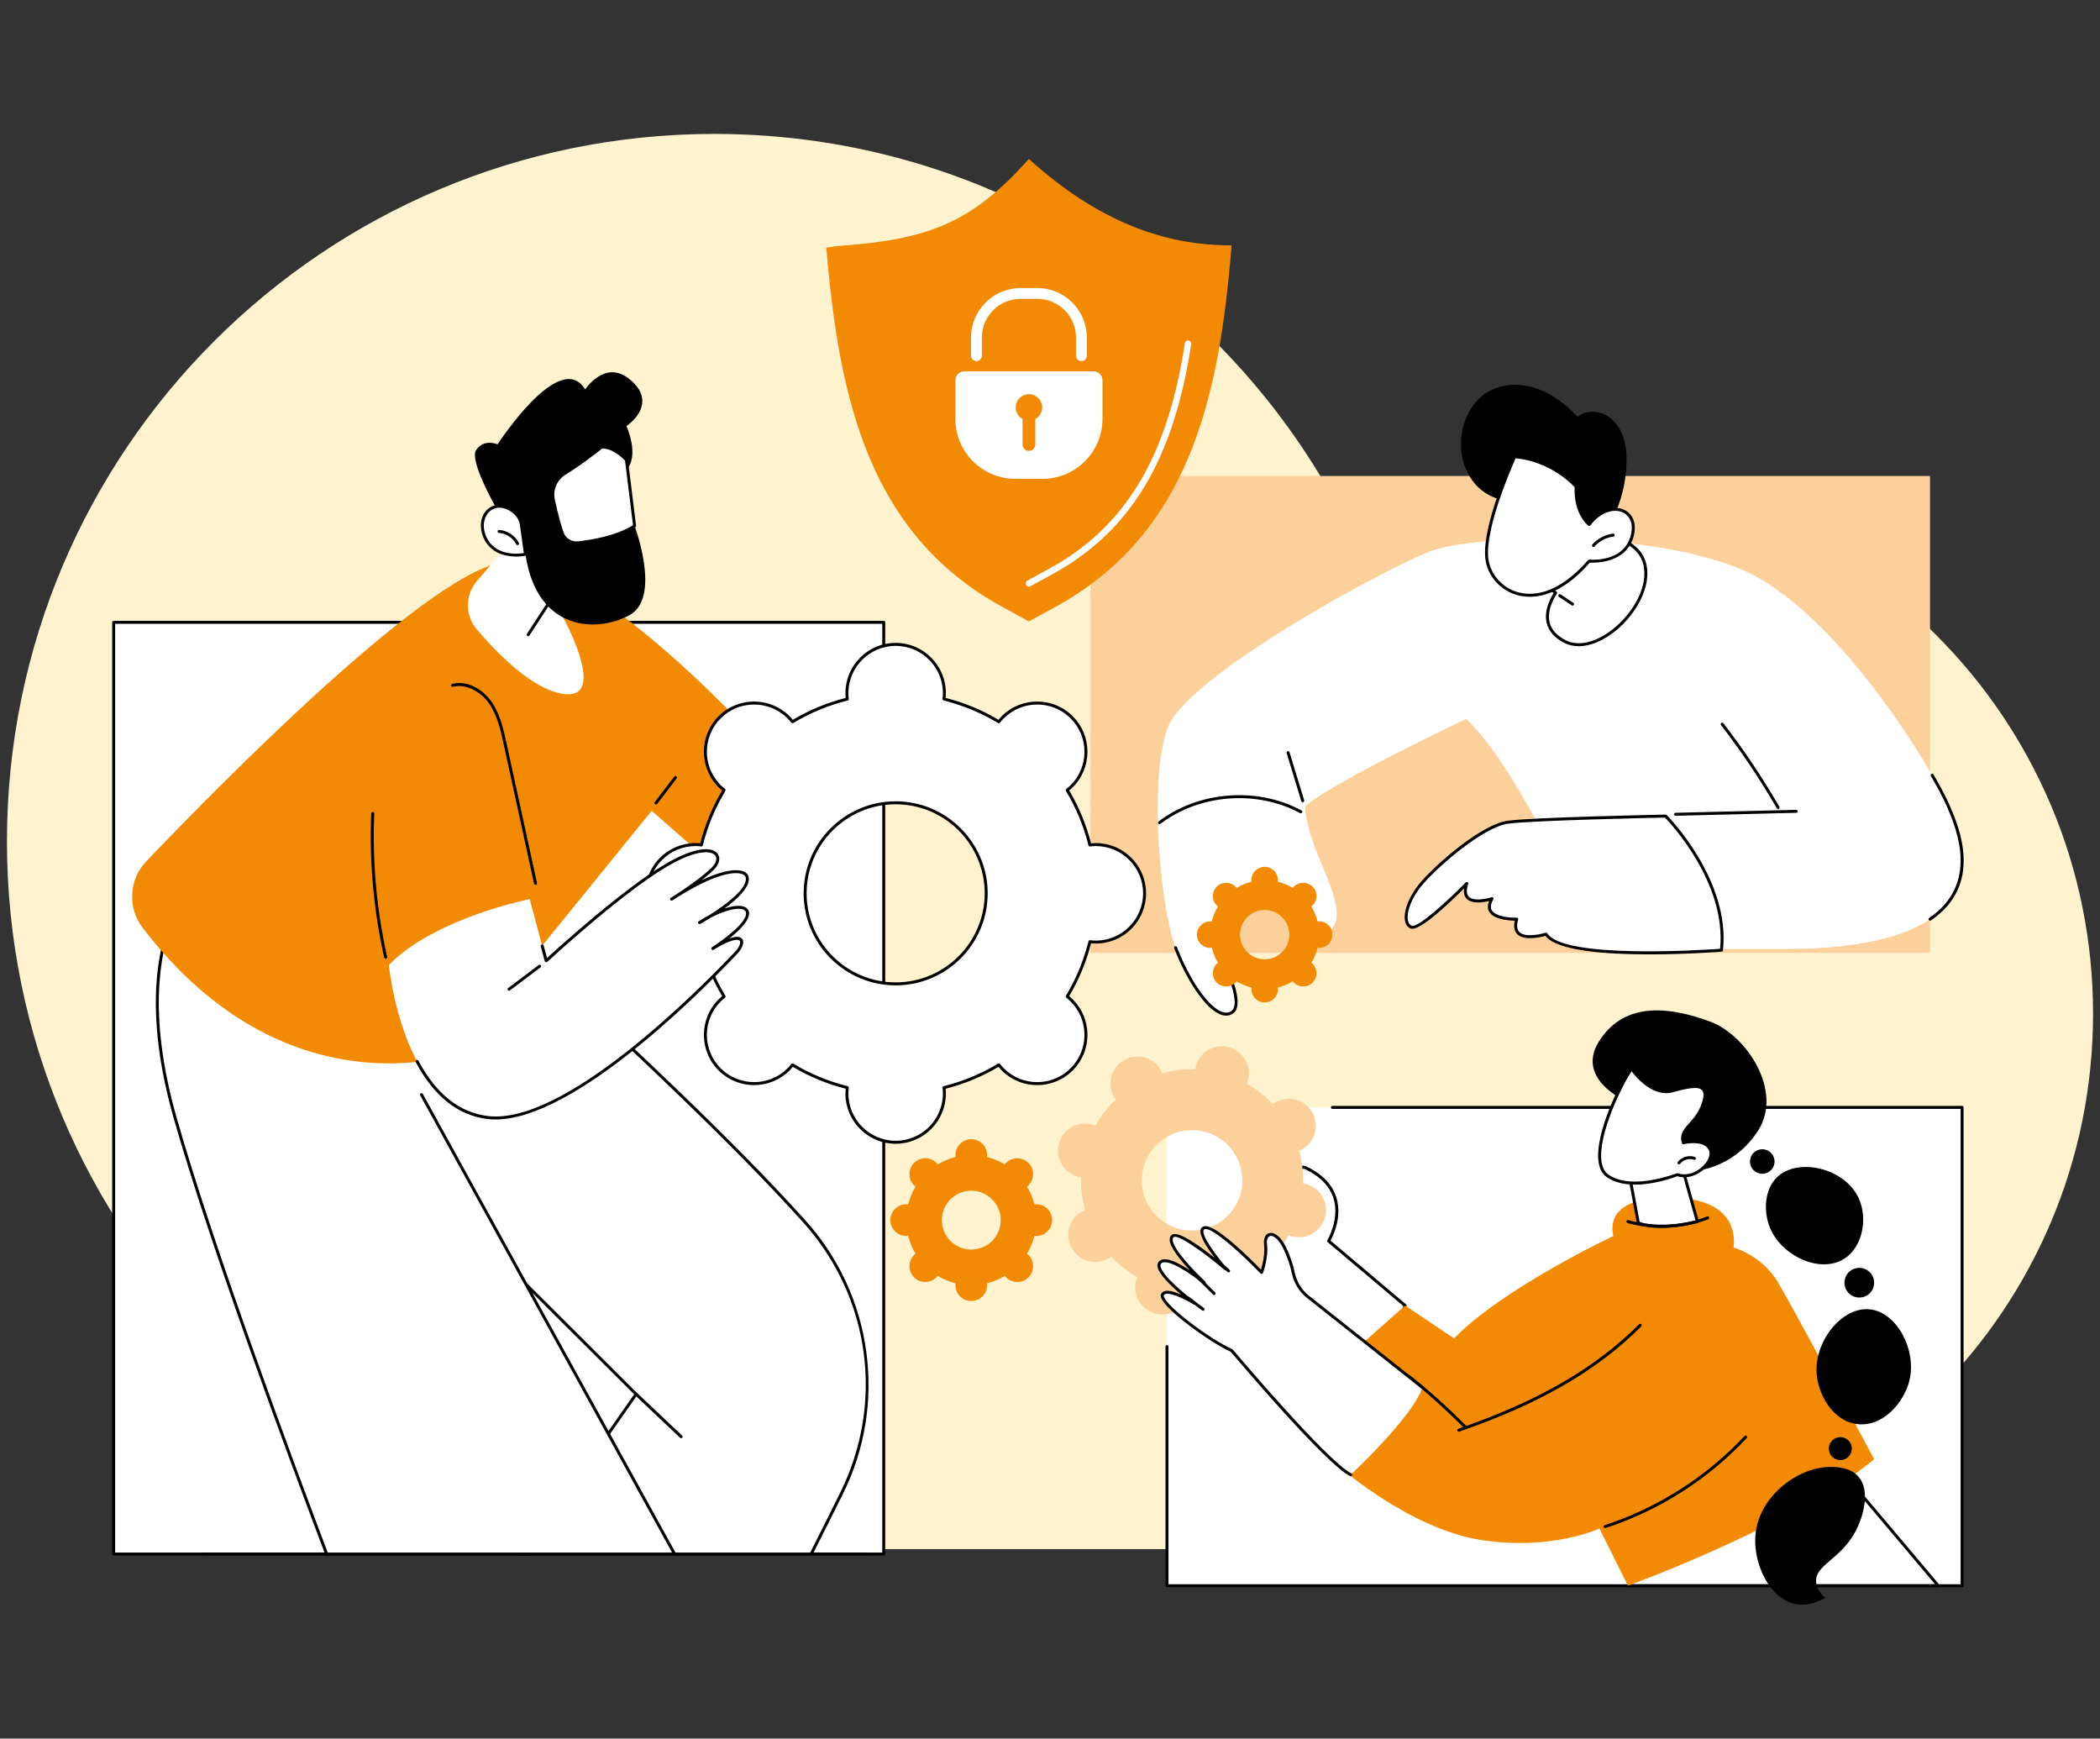
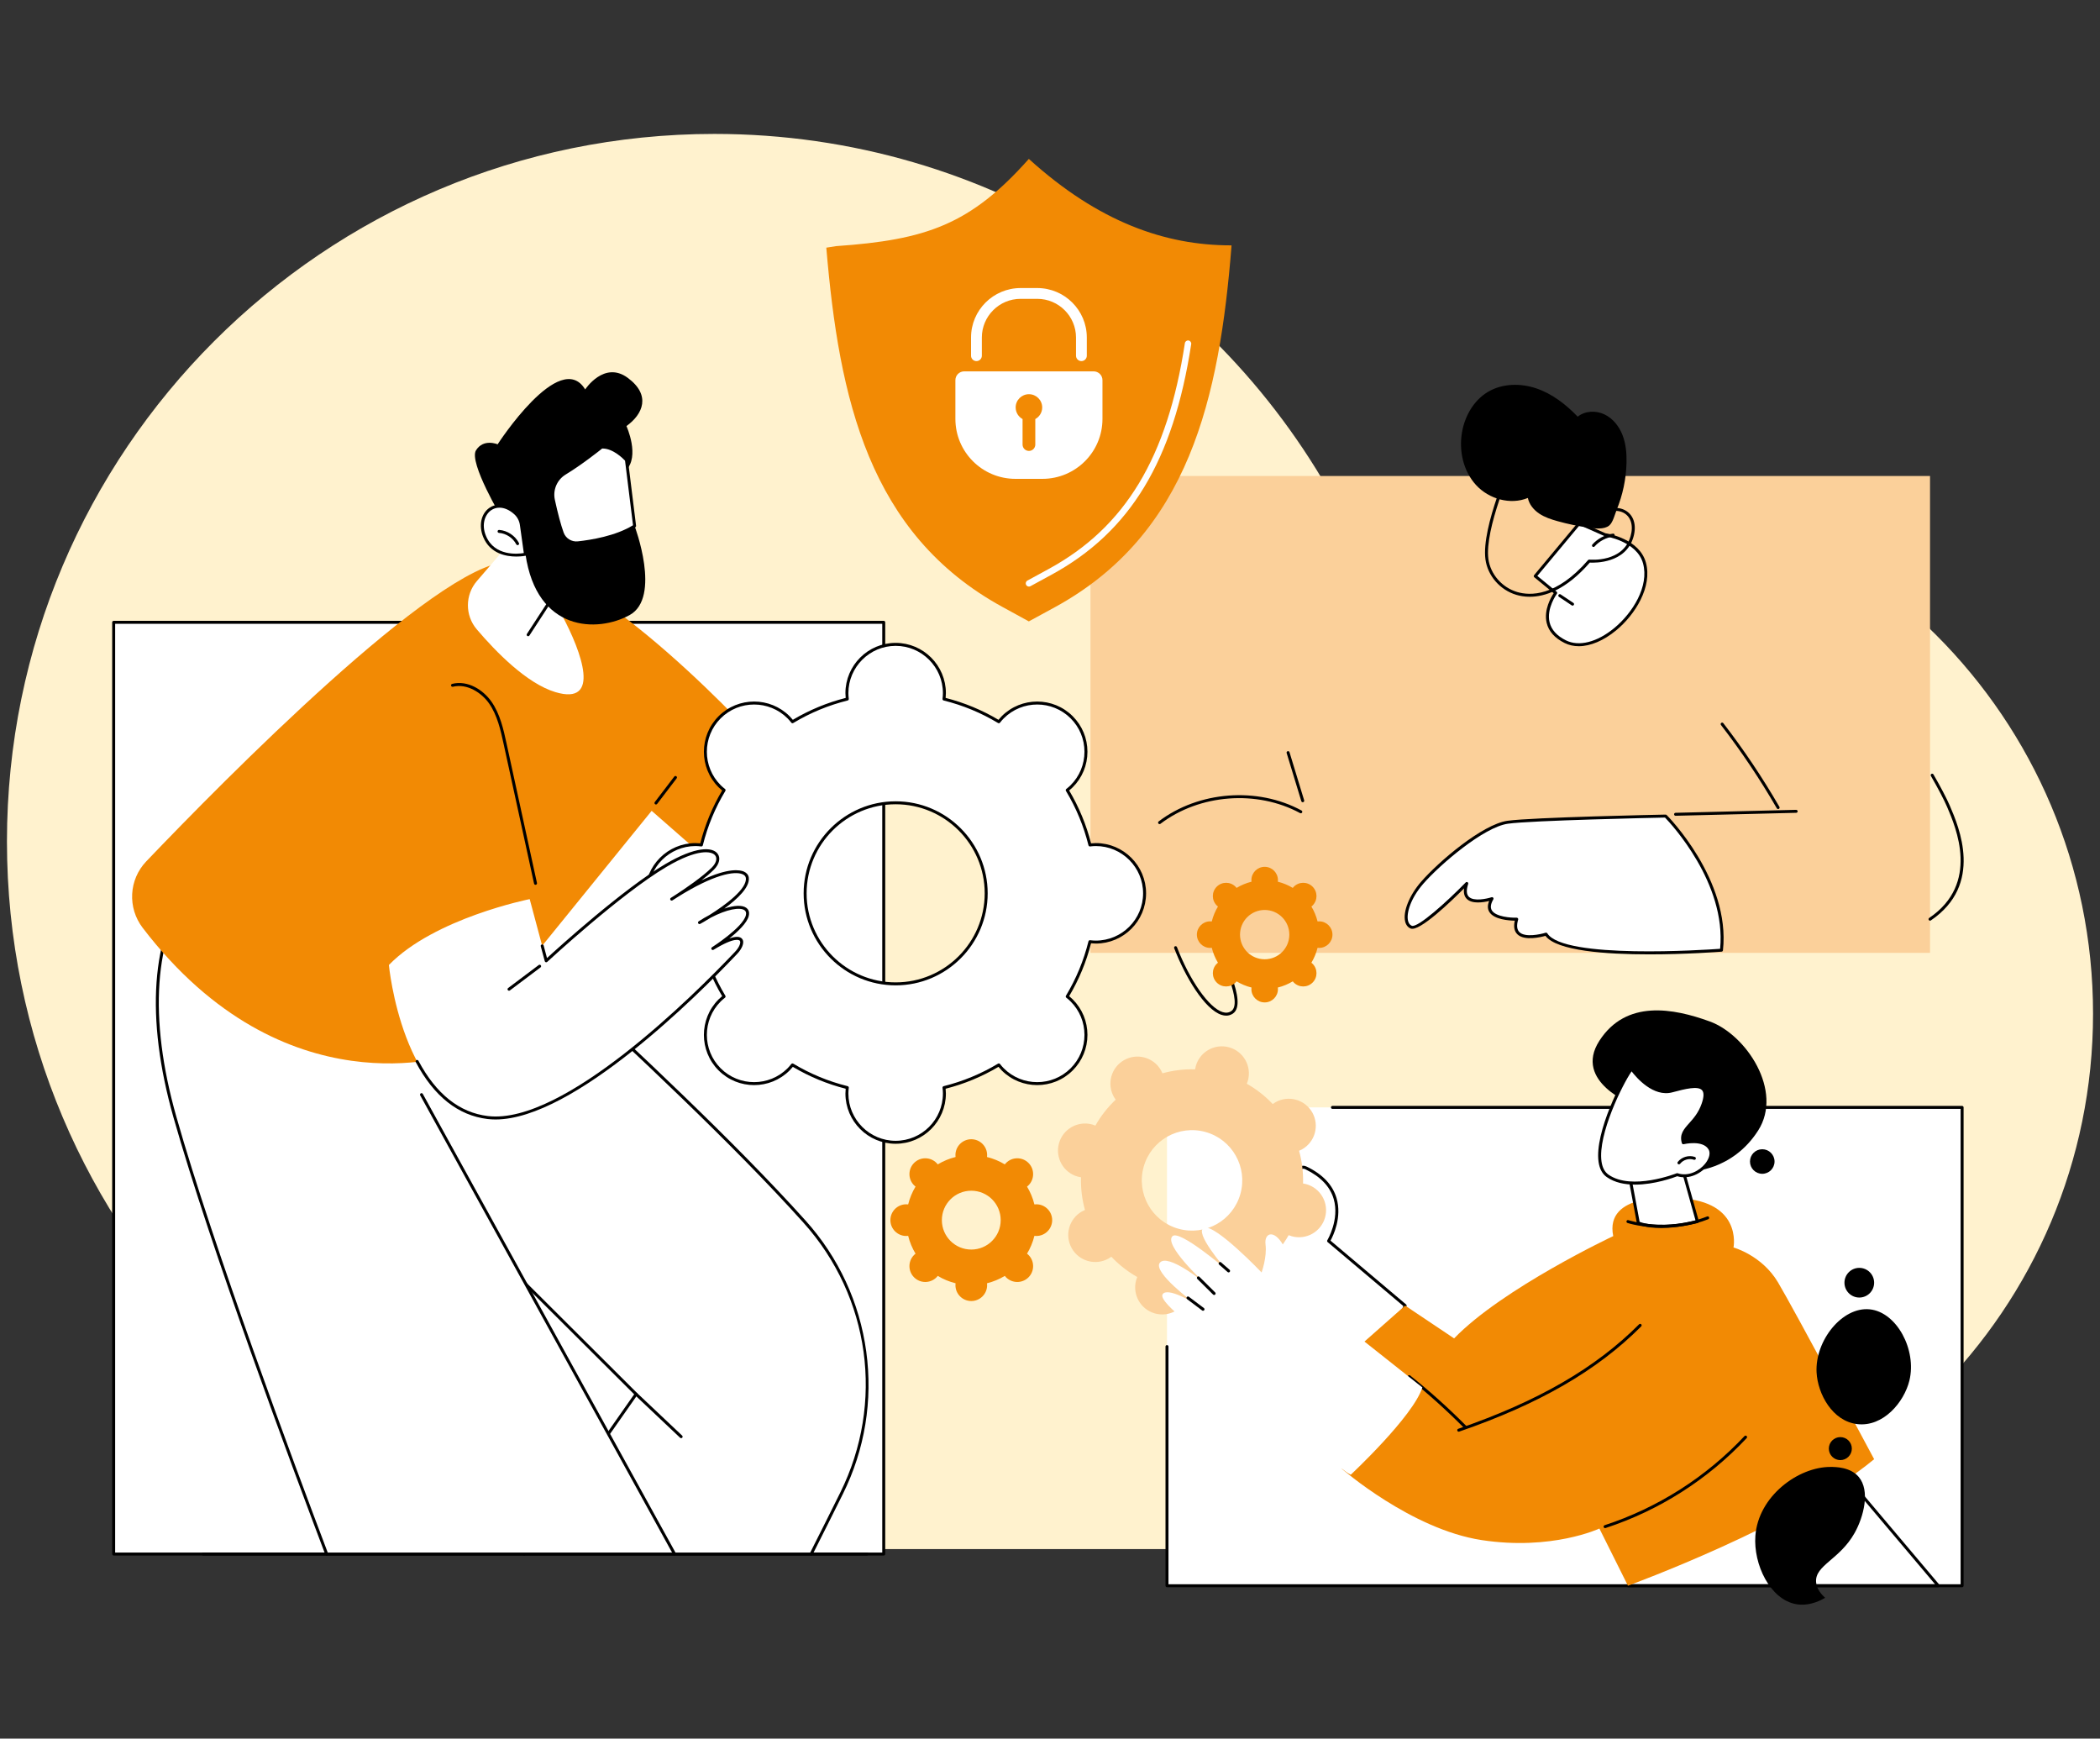
<svg xmlns="http://www.w3.org/2000/svg" id="Layer_2" data-name="Layer 2" viewBox="0 0 604 500">
  <rect x="0" y="0" width="604" height="500" fill="#333333" stroke="none" />
  <defs>
    <style>
      .cls-1 {
        fill: #fbd09a;
      }

      .cls-1, .cls-2, .cls-3, .cls-4, .cls-5, .cls-6 {
        stroke-width: 0px;
      }

      .cls-3 {
        fill: none;
      }

      .cls-4 {
        fill: #fff;
      }

      .cls-5 {
        fill: #fff2ce;
        fill-rule: evenodd;
      }

      .cls-6 {
        fill: #f28a04;
      }
    </style>
  </defs>
  <g id="Layer_1-2" data-name="Layer 1">
    <g>
      <rect class="cls-3" width="604" height="500" />
      <g>
        <path class="cls-5" d="m448.039,137.567c-21.654,0-42.26,4.479-60.953,12.547-33.57-66.215-102.282-111.6-181.599-111.6C93.104,38.513,2,129.618,2,242.001c0,112.383,91.104,203.487,203.487,203.487h242.552c42.515,0,81.005-17.233,108.867-45.094,27.861-27.861,45.094-66.352,45.094-108.867,0-85.03-68.931-153.961-153.961-153.961" />
        <g id="Collaboration">
          <g>
            <rect class="cls-1" x="313.644" y="136.889" width="241.469" height="137.135" />
            <g>
              <g>
-                 <path class="cls-4" d="m349.328,271.526s9.444,16.667,5.029,19.616c-4.415,2.949-11.883-7.254-16.239-18.608-4.356-11.354-7.839-48.372-2.228-63.287s62.265-45.616,75.223-50.6,61.017-6.32,88.785,4.707c27.767,11.027,55.972,57.948,60.497,68.482,4.525,10.534,16.795,41.45-48.6,41.086h-52.055s-22.084-51.718-38.085-66.151c0,0-37.985,17.966-46.248,25.065,0,0-.282,4.168,3.382,13.393,3.664,9.225,11.283,23.746-1.261,23.412-4.87-.13-8.688-10.627-13.05-11.164-6.873-.847-13.459,8.789-15.149,14.05Z" />
                <path class="cls-2" d="m352.673,292.084c-.421,0-.861-.073-1.317-.218-4.912-1.562-10.512-11.037-13.636-19.18-.085-.22.025-.467.246-.552.221-.084.467.026.552.246,3.674,9.575,9.182,17.427,13.098,18.672.96.306,1.78.219,2.505-.266,3.352-2.238-2.59-14.51-5.163-19.05-.059-.104-.071-.228-.035-.341,1.804-5.616,8.565-15.216,15.607-14.343,2.254.278,4.229,2.82,6.319,5.511,2.134,2.747,4.341,5.588,6.689,5.65.236.006.422.203.416.438-.006.232-.196.416-.427.416h-.012c-2.753-.073-5.086-3.076-7.341-5.98-1.892-2.435-3.848-4.954-5.749-5.188-6.427-.787-12.865,8.325-14.632,13.581,1.332,2.374,9.292,17.017,4.802,20.017-.586.391-1.229.587-1.922.587Z" />
                <path class="cls-2" d="m555.113,264.773c-.137,0-.271-.066-.354-.188-.132-.195-.081-.461.114-.593,14.619-9.897,7.724-25.946,5.128-31.988-.875-2.035-2.565-5.264-4.639-8.857-.118-.204-.048-.465.156-.583.204-.118.465-.048.583.156,2.09,3.621,3.797,6.882,4.684,8.947,2.672,6.219,9.769,22.74-5.435,33.032-.073.05-.157.073-.239.073Z" />
                <path class="cls-2" d="m511.419,232.678c-.148,0-.291-.076-.37-.214-4.793-8.302-10.198-16.366-16.066-23.967-.144-.187-.109-.455.077-.599.188-.144.455-.109.599.077,5.891,7.632,11.318,15.727,16.13,24.062.118.204.048.465-.156.583-.067.039-.141.057-.213.057Z" />
                <path class="cls-2" d="m481.928,234.605c-.231,0-.421-.184-.427-.417-.006-.236.181-.432.417-.437l34.686-.855c.237.017.432.181.437.417.006.236-.181.432-.417.437l-34.686.855h-.01Z" />
                <path class="cls-2" d="m374.691,230.707c-.183,0-.352-.118-.409-.302l-4.217-13.837c-.069-.226.058-.465.284-.533.226-.071.464.058.533.284l4.218,13.837c.068.226-.058.465-.284.533-.042.013-.083.018-.125.018Z" />
                <path class="cls-2" d="m333.511,237c-.129,0-.256-.058-.34-.168-.143-.188-.106-.456.081-.598,11.498-8.741,28.395-10.034,41.089-3.147.207.113.284.372.172.579-.112.207-.372.284-.579.172-12.41-6.733-28.926-5.467-40.164,3.076-.077.059-.168.087-.258.087Z" />
                <g>
                  <path class="cls-4" d="m479.064,234.689s18.292,18.204,16.064,38.57c0,0-45.351,3.543-50.454-4.618,0,0-10.688,3.393-8.433-4.303,0,0-10.783.341-7.103-5.902,0,0-9.765,3.206-7.263-4.358,0,0-13.279,13.638-15.978,12.552-2.699-1.086-1.655-7.239,3.17-12.782s17.44-16.385,24.586-17.385c7.146-1,45.412-1.775,45.412-1.775Z" />
                  <path class="cls-2" d="m474.398,274.464c-12.528,0-26.66-1.011-29.899-5.325-1.266.359-6.038,1.535-8.076-.457-.888-.868-1.134-2.183-.736-3.913-1.591-.021-6.014-.288-7.35-2.543-.517-.873-.522-1.919-.017-3.118-1.628.399-4.906.945-6.452-.605-.698-.699-.955-1.714-.77-3.026-3.622,3.638-12.86,12.566-15.36,11.551-.799-.322-1.349-1.018-1.588-2.015-.684-2.844,1.206-7.549,4.595-11.443,4.999-5.742,17.577-16.51,24.849-17.528,7.09-.992,43.899-1.748,45.463-1.779.123.001.228.043.31.124.184.183,18.412,18.584,16.187,38.919-.023.204-.187.364-.391.379-.841.065-10.237.779-20.764.779Zm-29.724-6.25c.144,0,.282.073.362.201,4.676,7.478,45.452,4.751,49.704,4.445,1.846-18.909-14.255-36.089-15.852-37.74-2.894.06-38.392.818-45.177,1.767-6.962.974-19.536,11.743-24.323,17.242-3.756,4.316-4.919,8.563-4.409,10.683.175.726.537,1.205,1.076,1.422,1.68.672,10.082-6.876,15.513-12.454.139-.143.358-.171.528-.067.17.103.246.31.184.499-.576,1.741-.511,2.982.192,3.686,1.404,1.407,5.192.572,6.533.131.168-.055.354-.001.466.138.111.138.126.332.035.485-.759,1.287-.905,2.342-.435,3.136,1.119,1.889,5.543,2.18,7.157,2.123.136.003.267.057.351.166.084.108.111.25.072.382-.492,1.677-.367,2.892.369,3.612,1.616,1.58,5.98.654,7.525.163.043-.013.086-.02.129-.02Z" />
                </g>
                <path class="cls-6" d="m379.421,264.966c-.157,0-.311.012-.463.031-.38-1.532-.985-2.976-1.778-4.293.121-.095.238-.195.349-.306,1.491-1.491,1.491-3.908,0-5.399s-3.908-1.491-5.399,0c-.111.111-.211.229-.306.349-1.317-.794-2.761-1.398-4.293-1.778.018-.152.031-.306.031-.463,0-2.109-1.709-3.818-3.818-3.818-2.109,0-3.818,1.709-3.818,3.818,0,.157.012.311.031.463-1.533.38-2.976.984-4.293,1.778-.095-.121-.195-.238-.306-.349-1.491-1.491-3.908-1.491-5.399,0-1.491,1.491-1.491,3.908,0,5.399.111.111.229.211.349.306-.794,1.317-1.398,2.761-1.778,4.293-.152-.018-.306-.031-.463-.031-2.109,0-3.818,1.709-3.818,3.818,0,2.109,1.709,3.818,3.818,3.818.157,0,.311-.012.463-.031.38,1.532.984,2.976,1.778,4.293-.121.095-.238.195-.349.306-1.491,1.491-1.491,3.908,0,5.399,1.491,1.491,3.908,1.491,5.399,0,.111-.111.211-.229.306-.349,1.317.794,2.761,1.398,4.293,1.778-.018.152-.031.306-.031.463,0,2.109,1.709,3.818,3.818,3.818,2.109,0,3.818-1.709,3.818-3.818,0-.157-.012-.311-.031-.463,1.533-.38,2.976-.984,4.293-1.778.095.121.195.238.306.349,1.491,1.491,3.908,1.491,5.399,0,1.491-1.491,1.491-3.908,0-5.399-.111-.111-.229-.211-.349-.306.794-1.317,1.398-2.761,1.778-4.293.152.018.306.031.463.031,2.109,0,3.818-1.709,3.818-3.818,0-2.109-1.709-3.818-3.818-3.818Zm-15.678,10.908c-3.916,0-7.09-3.174-7.09-7.09,0-3.916,3.174-7.09,7.09-7.09,3.916,0,7.09,3.174,7.09,7.09,0,3.916-3.174,7.09-7.09,7.09Z" />
              </g>
              <g>
                <g>
                  <g>
                    <path class="cls-4" d="m447.449,170.509s-6.876,9.244,2.764,14.032c9.64,4.788,25.914-11.224,22.765-22.65-1.87-6.785-11.346-8.122-11.346-8.122l-7.407-3.275-12.662,15.184,5.886,4.831Z" />
                    <path class="cls-2" d="m454.089,185.838c-1.459,0-2.831-.3-4.067-.914-2.849-1.415-4.587-3.357-5.165-5.769-.898-3.749,1.275-7.447,2.016-8.565l-5.581-4.58c-.088-.073-.143-.177-.154-.29-.011-.113.024-.226.097-.314l12.662-15.184c.122-.146.327-.194.5-.117l7.354,3.252c.897.137,9.773,1.658,11.638,8.422,1.921,6.97-3.084,14.992-8.548,19.496-3.631,2.992-7.417,4.564-10.752,4.564Zm-11.922-20.216l5.553,4.558c.176.145.207.402.072.585-.031.041-3.065,4.192-2.103,8.196.517,2.153,2.103,3.903,4.714,5.199,3.749,1.862,8.943.538,13.895-3.544,5.258-4.334,10.088-12.006,8.268-18.61-1.773-6.432-10.902-7.799-10.994-7.812-.039-.005-.077-.016-.113-.032l-7.113-3.145-12.18,14.606Z" />
                  </g>
                  <g>
                    <path class="cls-4" d="m448.623,171.291l3.677,2.451-3.677-2.451Z" />
                    <path class="cls-2" d="m452.3,174.17c-.081,0-.163-.023-.236-.072l-3.677-2.451c-.196-.131-.249-.396-.118-.592.13-.196.395-.249.592-.118l3.677,2.451c.196.131.249.396.118.592-.082.123-.218.19-.356.19Z" />
                  </g>
                </g>
                <path class="cls-2" d="m466.674,125.139c-.978-2.526-2.771-4.812-5.218-5.974-2.447-1.162-5.568-1.035-7.678.664-3.357-3.494-7.295-6.566-11.882-8.127-4.586-1.562-9.894-1.456-14.035,1.056-4.015,2.436-6.54,6.892-7.354,11.517-.944,5.361.361,11.228,4.048,15.232,3.688,4.004,9.854,5.771,14.887,3.698.375,1.87,1.696,3.449,3.282,4.507,1.587,1.059,3.43,1.659,5.268,2.171,2.921.813,5.895,1.434,8.897,1.856,1.731.244,4.484.613,5.963-.614,1.066-.885,1.618-3.239,2.129-4.489,1.749-4.282,2.721-8.881,2.836-13.506.068-2.708-.164-5.466-1.143-7.991Z" />
                <g>
-                   <path class="cls-4" d="m457.08,150.828s-4.082-3.065-3.765-10.888c0,0-6.448-7.603-17.653-8.611,0,0-9.237,20.079-8.001,29.461,1.236,9.382,14.791,17.484,29.419.563,0,0,10.002,1.001,12.315-7.035,2.313-8.036-6.542-11.049-12.315-3.491Z" />
                  <path class="cls-2" d="m439.991,171.622c-1.545,0-2.854-.249-3.883-.557-4.685-1.403-8.249-5.509-8.869-10.219-1.238-9.396,7.657-28.871,8.037-29.695.075-.164.24-.267.426-.247,11.249,1.013,17.875,8.683,17.94,8.76.069.082.105.186.101.294-.253,6.235,2.364,9.353,3.283,10.25,3.439-4.239,7.683-4.828,10.235-3.544,2.576,1.296,3.552,4.275,2.545,7.773-2.186,7.595-11.017,7.44-12.542,7.357-6.897,7.91-12.989,9.828-17.273,9.828Zm-4.065-39.838c-1.095,2.442-8.969,20.389-7.841,28.951.578,4.382,3.9,8.204,8.268,9.512,3.702,1.108,11.274,1.389,20.405-9.173.091-.105.234-.157.365-.146.395.039,9.677.867,11.862-6.728.886-3.078.078-5.673-2.108-6.774-2.318-1.167-6.265-.519-9.457,3.66-.142.186-.408.223-.596.082-.173-.13-4.198-3.246-3.941-11.073-.874-.957-7.013-7.302-16.957-8.313Z" />
                </g>
                <path class="cls-2" d="m458.312,157.305c-.101,0-.202-.035-.284-.108-.176-.156-.192-.427-.036-.603,1.511-1.703,3.673-2.844,5.931-3.131.236-.027.448.136.477.37.03.234-.136.447-.37.477-2.056.261-4.024,1.301-5.4,2.851-.084.095-.202.143-.319.143Z" />
              </g>
            </g>
          </g>
          <g>
            <polygon class="cls-4" points="335.65 387.251 335.65 456.03 564.339 456.03 564.339 318.472 335.65 318.472 335.65 387.251" />
            <path class="cls-2" d="m564.339,456.457h-228.69c-.236,0-.427-.191-.427-.427v-68.779c0-.236.191-.427.427-.427.236,0,.427.191.427.427v68.352h227.836v-136.704h-180.674c-.236,0-.427-.191-.427-.427,0-.236.191-.427.427-.427h181.101c.236,0,.427.191.427.427v137.558c0,.236-.191.427-.427.427Z" />
            <g>
              <g>
                <g>
                  <path class="cls-4" d="m404.145,375.472l-22.013-18.588s8.409-13.778-6.425-20.971c-4.873-2.363.868,13.285-11.248,25.593v9.146l21.526,21.498s14.262-6.054,18.16-16.679Z" />
                  <path class="cls-2" d="m385.985,392.578c-.111,0-.22-.043-.302-.125l-21.526-21.498c-.08-.08-.125-.189-.125-.302v-9.146c0-.112.044-.22.123-.299,7.067-7.179,7.982-15.632,8.53-20.684.297-2.741.493-4.553,1.5-5.111.463-.256,1.021-.218,1.709.116,4.541,2.202,7.408,5.24,8.521,9.029,1.627,5.54-.991,10.878-1.735,12.229l21.741,18.358c.137.116.187.305.125.473-3.917,10.675-17.804,16.674-18.394,16.925-.054.023-.111.034-.167.034Zm-21.099-22.102l21.193,21.166c1.927-.878,13.926-6.661,17.56-16.037l-21.783-18.393c-.161-.136-.198-.369-.089-.548.036-.059,3.565-5.959,1.826-11.87-1.043-3.545-3.759-6.404-8.073-8.495-.413-.2-.723-.247-.922-.137-.619.343-.825,2.249-1.065,4.455-.556,5.132-1.485,13.703-8.647,21.065v8.794Z" />
                </g>
                <path class="cls-2" d="m557.483,456.457h-89.258c-.156,0-.299-.085-.374-.221-.075-.136-.07-.303.013-.434,10.154-16.059,55.934-36.684,57.878-37.555.173-.078.378-.031.5.114l31.566,37.393c.108.127.131.305.061.455-.07.151-.221.247-.387.247Zm-88.464-.854h87.544l-30.764-36.444c-3.957,1.8-46.371,21.343-56.78,36.444Z" />
                <path class="cls-6" d="m468.225,456.03s48.284-17.586,70.811-36.39c0,0-23.012-43.064-27.658-50.867-4.646-7.802-12.788-10.011-12.788-10.011,0,0,2.867-14.234-17.693-14.234,0,0-19.462-1.605-16.901,10.956,0,0-31.825,14.982-45.77,29.418l-14.081-9.431-15.44,13.653-2.72,33.324s19.902,17.344,40.12,20.451c20.218,3.108,33.914-3.312,33.914-3.312l8.206,16.442Z" />
                <path class="cls-2" d="m461.655,439.463c-.18,0-.347-.114-.406-.294-.073-.224.049-.465.273-.539,15.308-5.012,29.219-13.875,40.23-25.632.161-.172.431-.181.603-.02.172.161.181.431.02.603-11.108,11.861-25.143,20.804-40.587,25.86-.044.015-.089.021-.133.021Z" />
                <path class="cls-2" d="m419.556,411.731c-.177,0-.343-.111-.404-.288-.077-.223.042-.466.264-.543,22.935-7.905,39.466-17.455,52.025-30.056.167-.167.437-.167.604-.001.167.166.168.437.001.604-12.654,12.696-29.289,22.311-52.351,30.26-.046.016-.093.023-.139.023Z" />
                <path class="cls-2" d="m421.493,410.874c-.11,0-.22-.042-.304-.126-5.075-5.124-10.505-10.008-16.141-14.514-.184-.147-.214-.416-.067-.6.148-.183.416-.214.6-.067,5.661,4.527,11.116,9.432,16.214,14.58.166.168.164.438-.003.604-.083.082-.192.123-.301.123Z" />
                <path class="cls-1" d="m375.709,340.543c-.309-.086-.618-.146-.926-.193.092-3.216-.305-6.38-1.143-9.4.289-.12.574-.252.853-.409,3.742-2.111,5.064-6.856,2.953-10.598-2.111-3.742-6.856-5.064-10.598-2.953-.279.157-.54.333-.791.518-2.151-2.279-4.654-4.254-7.455-5.838.119-.289.228-.584.314-.893,1.153-4.139-1.267-8.429-5.406-9.582-4.139-1.153-8.429,1.267-9.582,5.406-.086.308-.146.618-.193.926-3.216-.092-6.38.304-9.399,1.142-.12-.288-.252-.574-.409-.853-2.111-3.742-6.856-5.064-10.598-2.953-3.742,2.111-5.064,6.856-2.953,10.598.157.279.333.539.519.791-2.279,2.151-4.254,4.655-5.839,7.455-.288-.119-.584-.228-.892-.314-4.139-1.153-8.429,1.267-9.582,5.406-1.153,4.139,1.267,8.429,5.406,9.582.309.086.618.146.926.193-.092,3.216.304,6.38,1.143,9.4-.289.119-.574.252-.853.409-3.742,2.111-5.064,6.856-2.953,10.598,2.111,3.742,6.856,5.064,10.598,2.953.279-.157.54-.333.791-.518,2.151,2.278,4.654,4.254,7.455,5.838-.119.289-.228.584-.314.893-1.153,4.139,1.267,8.429,5.406,9.582,4.139,1.153,8.429-1.267,9.582-5.406.086-.308.146-.617.193-.926,3.216.092,6.38-.304,9.399-1.142.12.288.252.574.409.853,2.111,3.742,6.856,5.064,10.598,2.953s5.064-6.856,2.953-10.598c-.157-.279-.333-.54-.519-.791,2.279-2.151,4.254-4.655,5.839-7.455.288.119.584.228.892.314,4.139,1.153,8.429-1.267,9.582-5.406,1.153-4.139-1.267-8.429-5.406-9.582Zm-36.738,12.836c-7.686-2.141-12.181-10.108-10.039-17.794,2.141-7.686,10.108-12.18,17.794-10.039,7.686,2.141,12.181,10.108,10.039,17.794-2.141,7.686-10.108,12.181-17.794,10.039Z" />
                <path class="cls-4" d="m354.241,388.395s27.338,32.404,34.26,35.719c0,0,18.035-16.83,20.592-25.109l-32.918-26.086c-2.15-1.704-3.625-4.107-4.19-6.791-.393-1.864-1.086-4.262-2.312-6.885-2.785-5.96-6.148-4.943-5.681-1.339.467,3.604-1.137,8.03-1.137,8.03,0,0-13.31-13.933-16.502-12.846-3.192,1.087,6.102,11.779,6.102,11.779,0,0-13.119-11.224-15.198-9.381-2.729,2.418,9.096,13.365,9.096,13.365,0,0-10.544-8.606-12.773-5.682-2.088,2.738,9.919,11.569,9.919,11.569,0,0-7.857-4.801-9.138-2.462-1.281,2.339,13.192,13.135,19.88,16.12Z" />
                <g>
-                   <path class="cls-2" d="m388.5,424.54c-.062,0-.125-.013-.184-.042-6.827-3.27-32.537-33.622-34.339-35.754-5.967-2.698-18.816-11.989-20.02-15.56-.147-.436-.137-.811.029-1.114.213-.389.562-.65,1.037-.776,1.16-.309,3.009.264,4.708,1-2.866-2.416-6.485-5.852-6.798-8.035-.076-.529.028-.983.307-1.35.326-.428.799-.681,1.407-.753,1.894-.222,4.983,1.452,7.555,3.139-2.696-2.89-5.804-6.692-5.781-8.834.006-.54.192-.977.553-1.296,1.66-1.474,8.086,3.156,12.453,6.643-2.106-2.77-4.566-6.482-4.107-8.185.124-.458.434-.784.896-.941,3.101-1.052,13.76,9.665,16.454,12.442.412-1.35,1.242-4.515.899-7.166-.22-1.698.356-3.005,1.466-3.327,1.259-.367,3.239.606,5.026,4.43,1.055,2.257,1.843,4.605,2.342,6.978.545,2.589,1.979,4.913,4.038,6.545l32.918,26.085c.185.147.216.415.07.6-.146.185-.415.216-.6.07l-32.918-26.086c-2.214-1.755-3.756-4.255-4.343-7.038-.486-2.309-1.254-4.595-2.281-6.792-1.46-3.125-3.063-4.245-4.014-3.972-.683.199-1.02,1.14-.857,2.398.475,3.664-1.092,8.045-1.159,8.23-.05.139-.169.242-.314.272-.145.031-.294-.016-.397-.123-5.074-5.312-13.923-13.458-16.056-12.737-.193.066-.297.172-.347.355-.466,1.728,3.821,7.505,6.633,10.74.147.169.138.422-.019.581-.158.158-.41.169-.581.024-6.173-5.281-13.522-10.367-14.637-9.386-.178.158-.262.369-.265.667-.03,2.756,6.752,9.644,9.368,12.066.169.156.183.419.032.593-.151.173-.415.196-.592.05-2.238-1.826-8.643-6.491-11.336-6.176-.374.044-.644.183-.828.423-.138.181-.183.413-.141.711.385,2.679,7.33,8.311,9.974,10.255.184.136.229.392.101.582-.127.19-.381.246-.577.126-1.624-.992-6.234-3.466-8.033-2.983-.248.066-.41.181-.508.362-.045.083-.034.236.032.431,1.058,3.141,13.442,12.324,19.648,15.093.059.026.111.065.153.115.273.323,27.357,32.371,34.117,35.609.213.102.303.357.201.57-.073.153-.226.243-.386.243Z" />
                  <path class="cls-2" d="m349.206,372.419c-.109,0-.217-.041-.301-.124l-4.531-4.492c-.168-.166-.168-.436-.003-.604.166-.168.436-.168.604-.003l4.531,4.492c.168.166.168.436.002.604-.083.084-.193.126-.303.126Z" />
                  <path class="cls-2" d="m346.012,376.954c-.089,0-.179-.028-.256-.086l-4.326-3.255c-.188-.142-.226-.41-.084-.598.141-.188.409-.226.598-.084l4.326,3.255c.188.142.226.41.084.598-.084.111-.212.17-.342.17Z" />
                  <path class="cls-2" d="m353.366,365.922c-.1,0-.2-.035-.281-.106l-2.438-2.132c-.178-.155-.196-.425-.04-.603.156-.178.425-.196.603-.04l2.438,2.132c.178.155.196.425.04.603-.085.097-.203.146-.322.146Z" />
                </g>
              </g>
              <g>
                <g>
                  <path class="cls-4" d="m468.225,335.675l2.982,15.996s4.85,2.59,16.995-.367l-5.296-18.895-14.682,3.266Z" />
                  <path class="cls-2" d="m477.713,353.153c-4.555,0-6.578-1.037-6.706-1.106-.115-.061-.195-.171-.219-.298l-2.983-15.996c-.042-.226.103-.445.327-.495l14.682-3.266c.217-.048.443.083.504.302l5.296,18.895c.031.111.016.231-.043.331-.058.1-.155.172-.268.199-4.462,1.086-7.952,1.435-10.591,1.435Zm-6.126-1.78c.957.395,5.831,2.037,16.085-.382l-5.067-18.079-13.885,3.089,2.866,15.372Z" />
                </g>
                <path class="cls-2" d="m478.135,353.058c-5.886,0-9.978-1.327-10.045-1.349-.224-.075-.344-.317-.27-.54.074-.224.317-.344.54-.271.108.036,10.927,3.533,22.652-1.059.219-.088.467.023.553.242.086.219-.022.467-.242.553-4.746,1.859-9.349,2.424-13.188,2.424Z" />
                <path class="cls-2" d="m486.199,336.865s11.993-.026,19.479-11.748c7.278-11.396-3.428-27.544-13.915-31.362-10.486-3.818-24.056-6.358-31.744,5.542-7.688,11.9,9.85,18.436,9.85,18.436l16.329,19.132Z" />
                <g>
                  <path class="cls-4" d="m484.15,328.64s5.745-1.411,7.613,1.67c1.868,3.081-3.868,9.342-9.368,7.505,0,0-13.086,5.23-20.031.331-6.945-4.898,3.901-27.021,6.918-30.756,0,0,5.511,7.98,11.615,6.33s11.227-2.739,8.918,3.848c-2.11,6.021-6.941,6.894-5.665,11.071Z" />
                  <path class="cls-2" d="m470.29,340.682c-2.921,0-5.857-.554-8.171-2.186-1.276-.9-2.065-2.375-2.345-4.385-1.182-8.475,6.814-24.063,9.176-26.988.085-.105.21-.173.348-.158.135.005.259.073.335.184.053.077,5.416,7.715,11.152,6.161,4.399-1.189,7.881-1.973,9.363-.378.853.917.875,2.481.07,4.78-.971,2.771-2.515,4.498-3.756,5.886-1.433,1.603-2.41,2.696-2.003,4.541,1.402-.271,5.946-.893,7.67,1.951.812,1.339.423,3.288-1.013,5.085-1.798,2.249-5.272,4.154-8.706,3.094-1.007.388-6.535,2.414-12.12,2.414Zm-1.011-32.573c-2.593,3.698-9.737,18.156-8.66,25.884.246,1.767.916,3.047,1.991,3.805,6.678,4.71,19.497-.328,19.626-.379.094-.038.198-.04.294-.008,3.096,1.034,6.273-.711,7.918-2.769,1.207-1.51,1.57-3.085.95-4.109-1.685-2.782-7.091-1.49-7.146-1.477-.219.056-.444-.073-.51-.29-.776-2.54.549-4.022,2.083-5.738,1.253-1.401,2.672-2.988,3.588-5.6.681-1.944.719-3.261.111-3.916-1.153-1.24-4.685-.414-8.515.622-5.499,1.485-10.397-4.28-11.729-6.025Z" />
                </g>
                <path class="cls-2" d="m482.893,334.85c-.092,0-.185-.03-.263-.091-.186-.146-.219-.414-.073-.6,1.128-1.441,3.198-2.045,4.924-1.438.223.078.339.322.261.545s-.323.338-.545.261c-1.392-.491-3.06-.002-3.967,1.159-.084.108-.21.164-.337.164Z" />
                <circle class="cls-2" cx="506.86" cy="334.036" r="3.532" />
                <circle class="cls-2" cx="534.769" cy="368.888" r="4.268" />
                <circle class="cls-2" cx="529.316" cy="416.598" r="3.308" />
-                 <path class="cls-2" d="m511.231,338.425c-3.859,3.583-4.01,10.102-2.183,14.609,3.296,8.129,14.543,13.447,21.493,8.9,5.255-3.438,6.714-11.64,4.03-17.405-4.034-8.666-17.351-11.665-23.341-6.103Z" />
                <path class="cls-2" d="m537.762,376.542c-7.907-.8-15.755,9.001-15.28,18.135.319,6.138,4.505,14.044,11.736,14.878,7.416.855,13.43-6.261,14.963-12.527,2.154-8.806-3.62-19.697-11.419-20.486Z" />
                <path class="cls-2" d="m526.491,421.868c1.45.004,5.7.015,8.11,2.866,3.371,3.986,1.422,11.487-1.175,16.12-4.314,7.695-11.43,9.284-11.086,14.104.143,2.003,1.502,3.554,2.615,4.544-2.222,1.291-5.169,2.391-8.321,1.838-7.575-1.329-12.352-11.505-11.754-19.646.839-11.417,12.325-19.851,21.611-19.826Z" />
              </g>
            </g>
          </g>
          <path class="cls-6" d="m298.068,346.337c-.188,0-.371.015-.553.037-.454-1.829-1.175-3.552-2.122-5.124.144-.113.284-.232.417-.365,1.779-1.779,1.779-4.664,0-6.443-1.779-1.779-4.664-1.779-6.443,0-.133.133-.252.273-.365.417-1.572-.947-3.295-1.668-5.124-2.122.022-.182.037-.365.037-.553,0-2.516-2.04-4.556-4.556-4.556-2.516,0-4.556,2.04-4.556,4.556,0,.188.015.371.037.553-1.829.454-3.552,1.175-5.124,2.122-.113-.144-.232-.284-.365-.417-1.779-1.779-4.664-1.779-6.443,0-1.779,1.779-1.779,4.664,0,6.443.133.133.273.252.417.365-.947,1.572-1.668,3.295-2.122,5.124-.182-.022-.365-.037-.553-.037-2.516,0-4.556,2.04-4.556,4.556,0,2.516,2.04,4.556,4.556,4.556.188,0,.371-.015.553-.037.454,1.829,1.175,3.552,2.122,5.124-.144.113-.284.232-.417.365-1.779,1.779-1.779,4.664,0,6.443,1.779,1.779,4.664,1.779,6.443,0,.133-.133.252-.273.365-.417,1.572.947,3.295,1.668,5.124,2.122-.022.182-.037.365-.037.553,0,2.516,2.04,4.556,4.556,4.556,2.516,0,4.556-2.04,4.556-4.556,0-.188-.015-.371-.037-.553,1.829-.454,3.552-1.175,5.124-2.122.113.144.232.284.365.417,1.779,1.779,4.664,1.779,6.443,0,1.779-1.779,1.779-4.664,0-6.443-.133-.133-.273-.252-.417-.365.948-1.572,1.669-3.295,2.122-5.124.181.022.365.037.553.037,2.516,0,4.556-2.04,4.556-4.556,0-2.516-2.04-4.556-4.556-4.556Zm-18.709,13.017c-4.673,0-8.461-3.788-8.461-8.461,0-4.673,3.788-8.461,8.461-8.461,4.673,0,8.461,3.788,8.461,8.461,0,4.673-3.788,8.461-8.461,8.461Z" />
          <g>
            <g>
              <rect class="cls-4" x="32.695" y="178.971" width="221.486" height="267.945" />
              <path class="cls-2" d="m254.181,447.343H32.695c-.236,0-.427-.191-.427-.427V178.971c0-.236.191-.427.427-.427h221.486c.236,0,.427.191.427.427v267.945c0,.236-.191.427-.427.427Zm-221.059-.854h220.632V179.398H33.122v267.091Z" />
            </g>
            <g>
              <g>
                <g>
                  <g>
                    <path class="cls-4" d="m182.955,400.939l-32.218,45.978h82.565c2.306-4.562,5.423-10.76,8.764-17.502,12.768-25.756,8.546-56.693-10.665-78.079-27.716-30.855-70.617-68.909-88.944-86.543-3.499-3.367-6.24-5.808-8-7.064-16.862-12.034-58.493,29.378-58.493,29.378l51.305,58.328,55.687,55.504Z" />
                    <path class="cls-2" d="m233.302,447.343c-.065,0-.131-.015-.192-.046-.211-.106-.295-.363-.188-.574,3.035-6.004,5.983-11.891,8.763-17.499,12.769-25.759,8.609-56.22-10.6-77.604-20.561-22.889-49.444-49.706-70.534-69.287-7.332-6.807-13.664-12.686-18.39-17.233-3.601-3.465-6.277-5.829-7.952-7.025-15.653-11.171-53.951,25.444-57.657,29.052l51.038,58.025,55.667,55.483c.147.146.167.377.048.548l-32.218,45.978c-.136.193-.402.24-.595.105-.193-.135-.24-.402-.105-.595l32.012-45.684-55.432-55.25-51.324-58.349c-.149-.169-.141-.425.02-.585.104-.104,10.577-10.48,22.978-19.248,16.774-11.859,28.908-15.282,36.064-10.175,1.709,1.22,4.417,3.61,8.048,7.104,4.72,4.542,11.05,10.418,18.378,17.223,21.102,19.592,50.001,46.424,70.588,69.342,9.483,10.556,15.51,23.568,17.43,37.629,1.92,14.059-.397,28.211-6.7,40.926-2.781,5.61-5.73,11.499-8.766,17.505-.075.149-.226.234-.382.234Z" />
                  </g>
                  <path class="cls-2" d="m195.908,413.596c-.105,0-.211-.039-.293-.116l-12.952-12.231c-.171-.162-.179-.432-.018-.604.162-.171.432-.178.604-.018l12.952,12.231c.171.162.179.432.018.604-.084.089-.197.134-.311.134Z" />
                </g>
                <path class="cls-4" d="m93.964,446.916h100.059l-91.932-166.855-46.633-26.31c-.449,1.21-18.888,19.017-5.167,67.439,10.544,37.21,33.573,99.073,43.672,125.726Z" />
                <path class="cls-2" d="m93.964,447.343c-.172,0-.334-.105-.399-.276-9.596-25.326-33.063-88.278-43.684-125.761-8.106-28.607-6.424-52.436,4.735-67.098.201-.265.41-.539.446-.615.098-.206.347-.312.558-.222.21.089.319.315.239.529-.062.166-.219.373-.564.826-10.993,14.443-12.623,38.006-4.593,66.348,10.612,37.451,34.068,100.376,43.661,125.691.083.221-.028.467-.248.551-.05.019-.101.028-.151.028Z" />
                <path class="cls-2" d="m194.024,447.343c-.151,0-.296-.08-.374-.221l-72.79-132.113c-.114-.206-.038-.466.168-.58.207-.113.466-.038.58.168l72.79,132.113c.114.206.038.466-.168.58-.065.036-.136.053-.206.053Z" />
              </g>
              <g>
                <g>
                  <path class="cls-6" d="m130.554,303.274s-48.701,16.919-89.514-36.438c-4.408-5.763-3.991-13.868,1.022-19.114,22.308-23.342,83.458-85.387,103.862-86.114,25.137-.896,73.706,53.146,73.706,53.146l-17.984,30.873-14.217-12.446-56.873,70.092Z" />
                  <path class="cls-2" d="m188.667,231.359c-.09,0-.181-.028-.259-.088-.187-.143-.223-.411-.08-.599l5.61-7.345c.143-.188.412-.224.598-.08.188.143.224.411.08.598l-5.61,7.346c-.084.11-.211.168-.34.168Z" />
                  <path class="cls-2" d="m154.024,254.457c-.196,0-.373-.136-.417-.336l-8.769-40.233c-.839-3.851-1.791-8.215-4.206-11.642-2.111-2.995-6.257-5.757-10.375-4.745-.23.058-.461-.083-.517-.312-.056-.229.083-.46.312-.517,4.532-1.117,8.928,1.75,11.277,5.082,2.514,3.568,3.485,8.022,4.342,11.952l8.77,40.233c.05.23-.096.458-.327.508-.03.007-.061.01-.091.01Z" />
-                   <path class="cls-2" d="m110.921,275.709c-.196,0-.372-.135-.416-.334-3.042-13.598-4.294-27.55-3.724-41.47.009-.236.203-.423.444-.409.236.01.419.209.409.444-.568,13.845.679,27.723,3.704,41.248.052.23-.093.459-.323.51-.032.007-.063.01-.094.01Z" />
                </g>
                <g>
                  <path class="cls-4" d="m315.185,242.887c-.578,0-1.143.046-1.701.113-1.396-5.628-3.616-10.93-6.531-15.768.443-.347.875-.715,1.283-1.123,5.476-5.476,5.476-14.353,0-19.829-5.476-5.476-14.353-5.476-19.829,0-.408.408-.776.84-1.123,1.283-4.837-2.915-10.139-5.134-15.767-6.53.068-.559.113-1.125.113-1.702,0-7.744-6.277-14.021-14.021-14.021-7.744,0-14.021,6.277-14.021,14.021,0,.577.045,1.143.113,1.702-5.628,1.396-10.93,3.615-15.767,6.53-.347-.443-.715-.875-1.123-1.283-5.476-5.476-14.353-5.476-19.829,0-5.476,5.476-5.476,14.353,0,19.829.408.408.84.775,1.283,1.123-2.915,4.838-5.135,10.139-6.531,15.768-.559-.068-1.124-.113-1.701-.113-7.744,0-14.021,6.278-14.021,14.021,0,7.744,6.278,14.021,14.021,14.021.578,0,1.143-.046,1.701-.113,1.396,5.628,3.615,10.93,6.531,15.767-.443.347-.875.715-1.283,1.123-5.476,5.476-5.476,14.353,0,19.829,5.475,5.475,14.353,5.475,19.829,0,.408-.408.776-.84,1.123-1.283,4.837,2.915,10.139,5.134,15.767,6.53-.068.559-.113,1.124-.113,1.702,0,7.744,6.277,14.021,14.021,14.021,7.744,0,14.021-6.277,14.021-14.021,0-.577-.045-1.143-.113-1.702,5.628-1.396,10.93-3.615,15.767-6.53.347.443.715.875,1.123,1.283,5.476,5.475,14.353,5.475,19.829,0,5.476-5.476,5.476-14.353,0-19.829-.408-.408-.84-.776-1.283-1.123,2.916-4.837,5.135-10.14,6.531-15.767.559.068,1.124.113,1.701.113,7.744,0,14.021-6.277,14.021-14.021,0-7.744-6.277-14.021-14.021-14.021Zm-57.576,40.059c-14.38,0-26.038-11.658-26.038-26.038,0-14.38,11.658-26.038,26.038-26.038,14.38,0,26.038,11.658,26.038,26.038,0,14.381-11.658,26.038-26.038,26.038Z" />
                  <path class="cls-2" d="m257.609,328.932c-7.967,0-14.448-6.481-14.448-14.448,0-.429.025-.883.075-1.379-5.351-1.364-10.462-3.481-15.201-6.295-.315.386-.618.724-.922,1.027-5.634,5.634-14.8,5.633-20.433,0-5.633-5.633-5.633-14.799,0-20.433.304-.304.642-.607,1.027-.922-2.815-4.739-4.932-9.849-6.297-15.201-.495.05-.949.075-1.378.075-7.967,0-14.448-6.481-14.448-14.448,0-7.967,6.482-14.448,14.448-14.448.429,0,.883.025,1.378.075,1.364-5.349,3.481-10.46,6.297-15.201-.389-.317-.72-.615-1.027-.922-5.633-5.633-5.633-14.799,0-20.433,5.633-5.633,14.799-5.633,20.433,0,.303.303.607.641.922,1.027,4.739-2.815,9.849-4.931,15.201-6.296-.05-.495-.075-.95-.075-1.379,0-7.967,6.482-14.448,14.448-14.448,7.967,0,14.448,6.481,14.448,14.448,0,.429-.025.883-.075,1.379,5.352,1.364,10.462,3.481,15.201,6.296.314-.384.617-.723.922-1.027,5.633-5.633,14.799-5.633,20.432,0,2.729,2.729,4.232,6.357,4.232,10.216,0,3.859-1.503,7.487-4.232,10.216-.307.307-.638.605-1.027.922,2.816,4.741,4.932,9.852,6.296,15.201.495-.05.949-.075,1.378-.075,7.967,0,14.448,6.482,14.448,14.448,0,7.967-6.482,14.448-14.448,14.448-.429,0-.883-.025-1.378-.075-1.364,5.352-3.481,10.462-6.296,15.201.385.314.724.618,1.027.922,2.729,2.729,4.232,6.357,4.232,10.216,0,3.859-1.503,7.487-4.232,10.216-5.633,5.633-14.799,5.633-20.432,0-.304-.304-.608-.642-.922-1.027-4.739,2.814-9.85,4.931-15.201,6.295.05.496.075.95.075,1.379,0,7.967-6.481,14.448-14.448,14.448Zm-29.675-23.107c.075,0,.151.02.22.061,4.862,2.931,10.128,5.111,15.65,6.481.209.052.347.252.321.466-.074.611-.111,1.15-.111,1.65,0,7.496,6.098,13.594,13.594,13.594s13.594-6.098,13.594-13.594c0-.5-.036-1.04-.111-1.65-.026-.214.112-.414.321-.466,5.522-1.37,10.787-3.55,15.65-6.481.186-.111.425-.066.557.102.378.483.734.89,1.089,1.244,5.3,5.3,13.925,5.3,19.225,0,2.568-2.568,3.982-5.982,3.982-9.613,0-3.631-1.414-7.045-3.982-9.612-.354-.354-.761-.71-1.244-1.088-.17-.133-.214-.372-.103-.557,2.931-4.862,5.112-10.128,6.482-15.65.053-.209.25-.347.466-.321.61.074,1.15.111,1.65.111,7.496,0,13.594-6.098,13.594-13.594,0-7.496-6.098-13.594-13.594-13.594-.5,0-1.04.036-1.65.111-.216.028-.414-.112-.466-.321-1.369-5.52-3.55-10.785-6.482-15.65-.111-.185-.068-.424.102-.557.493-.386.888-.732,1.245-1.088,2.568-2.568,3.982-5.981,3.982-9.613,0-3.631-1.414-7.045-3.982-9.613-5.3-5.3-13.925-5.299-19.225,0-.355.355-.711.762-1.089,1.245-.132.169-.371.214-.557.102-4.862-2.931-10.128-5.112-15.65-6.482-.209-.052-.347-.252-.321-.466.074-.61.111-1.15.111-1.65,0-7.496-6.098-13.594-13.594-13.594s-13.594,6.098-13.594,13.594c0,.5.036,1.04.111,1.65.026.214-.112.414-.321.466-5.522,1.37-10.787,3.55-15.65,6.482-.186.112-.424.067-.557-.102-.379-.484-.735-.891-1.089-1.245-5.299-5.3-13.924-5.3-19.225,0-5.3,5.301-5.3,13.925,0,19.225.357.357.752.703,1.245,1.088.17.133.214.372.102.557-2.932,4.864-5.113,10.13-6.483,15.65-.052.209-.248.348-.466.321-.61-.074-1.149-.111-1.649-.111-7.496,0-13.594,6.098-13.594,13.594,0,7.496,6.098,13.594,13.594,13.594.5,0,1.04-.036,1.649-.11.219-.029.414.111.466.321,1.37,5.523,3.551,10.788,6.483,15.65.111.185.068.424-.103.557-.483.379-.89.734-1.244,1.088-5.3,5.3-5.3,13.924,0,19.225,5.3,5.3,13.925,5.3,19.225,0,.353-.353.709-.76,1.089-1.244.083-.106.209-.163.337-.163Zm29.675-22.452c-14.593,0-26.465-11.872-26.465-26.465,0-14.593,11.872-26.465,26.465-26.465,14.593,0,26.465,11.872,26.465,26.465,0,14.593-11.872,26.465-26.465,26.465Zm0-52.076c-14.122,0-25.611,11.489-25.611,25.611,0,14.122,11.489,25.611,25.611,25.611,14.122,0,25.611-11.489,25.611-25.611,0-14.122-11.489-25.611-25.611-25.611Z" />
                </g>
                <g>
                  <path class="cls-4" d="m111.852,277.515s3.858,40.927,28.42,43.87c24.562,2.944,68.531-44.33,71.415-47.333,2.885-3.003,2.74-7.048-6.682-1.27,0,0,9.005-5.72,9.929-9.448.924-3.727-5.86-3.146-13.75,1.988,0,0,14.523-7.876,13.75-12.934-.399-2.607-7.087-3.376-21.751,6.185,0,0,8.134-5.053,11.862-8.796,3.84-3.855-.04-8.839-13.574-.851-13.323,7.864-34.376,27.386-34.376,27.386l-4.745-17.739s-27.371,5.436-40.499,18.943Z" />
                  <path class="cls-2" d="m142.523,321.943c-.785,0-1.55-.044-2.301-.133-8.453-1.013-15.396-6.516-20.636-16.356-.111-.208-.032-.467.176-.578.208-.111.467-.032.578.176,5.101,9.578,11.824,14.931,19.984,15.909,21.833,2.618,59.586-35.131,70.635-46.763l.421-.442c1.341-1.396,1.771-2.756,1.402-3.216-.111-.139-1.274-1.245-7.552,2.605-.2.122-.462.061-.586-.138-.124-.199-.065-.461.133-.586.088-.056,8.871-5.671,9.743-9.19.169-.683.044-1.164-.384-1.468-1.295-.922-5.048-.296-9.664,2.122-1.676,1.043-2.915,1.72-3.084,1.812-.201.11-.453.04-.57-.157-.117-.197-.058-.452.134-.576,1.044-.679,2.086-1.289,3.106-1.824,4.606-2.88,10.929-7.584,10.455-10.687-.067-.438-.37-.781-.9-1.018-2.372-1.059-8.466.136-18.586,6.467-.92.599-1.53.979-1.618,1.034-.198.123-.46.063-.585-.133-.126-.198-.069-.459.127-.587.516-.337,1.022-.66,1.515-.97,2.524-1.645,7.593-5.074,10.278-7.77,1.246-1.251,1.622-2.612.958-3.467-.985-1.269-5.047-2.006-14.011,3.286-13.131,7.751-34.093,27.136-34.303,27.332-.11.102-.264.139-.409.097-.144-.042-.255-.156-.294-.3l-1.147-4.288c-.061-.228.074-.462.302-.523.227-.061.462.074.523.302l.965,3.607c3.334-3.053,21.883-19.852,33.929-26.963,8.85-5.224,13.614-5.014,15.12-3.074.945,1.216.541,3.02-1.027,4.594-.983.987-2.257,2.056-3.605,3.098,7.861-3.763,11.222-2.968,12.218-2.522.789.353,1.284.945,1.395,1.668.426,2.788-3.303,6.258-7.017,8.966,2.807-.931,5.108-1.063,6.292-.221.506.36,1.042,1.063.718,2.369-.498,2.008-3.129,4.499-5.583,6.455,1.841-.651,3.09-.62,3.681.114.852,1.058-.155,2.993-1.451,4.342l-.418.439c-10.743,11.31-46.59,47.157-69.055,47.157Z" />
                  <path class="cls-2" d="m146.402,284.916c-.13,0-.258-.059-.342-.171-.141-.188-.103-.456.085-.598l8.811-6.623c.189-.141.456-.103.598.085.141.188.103.456-.085.598l-8.811,6.623c-.077.058-.167.085-.256.085Z" />
                </g>
              </g>
              <g>
                <path class="cls-4" d="m155.666,145.594l-18.496,21.496c-3.437,3.995-3.453,9.894-.038,13.907,5.584,6.562,14.418,15.574,22.584,18.037,13.261,4,7.595-11.492,1.962-22.025,0,0-1.422-31.112-6.012-31.415Z" />
                <path class="cls-2" d="m151.906,182.97c-.08,0-.161-.023-.233-.069-.198-.128-.254-.393-.125-.591l7.36-11.305c.128-.198.393-.253.591-.125.198.128.254.393.125.591l-7.36,11.305c-.082.126-.219.194-.358.194Z" />
                <path class="cls-2" d="m144.494,149.251s-9.762-16.303-7.581-19.76c2.181-3.457,6.213-1.709,6.213-1.709,0,0,17.92-27.711,25.183-15.789,0,0,5.441-8.33,12.217-3.35,6.776,4.979,4.435,10.455-.347,13.889,0,0,4.006,8.77-.225,12.796s-.393,14.532,2.569,15.939c0,0,7.784,20.55-1.438,25.623-9.222,5.073-26.679,4.887-29.946-17.497l-6.645-10.142Z" />
                <g>
                  <path class="cls-4" d="m149.956,150.92l1.183,8.473s-8.792,1.95-11.743-5.071c-2.707-6.44,3.24-11.842,8.829-6.722.947.867,1.554,2.047,1.731,3.319Z" />
                  <path class="cls-2" d="m148.498,160.055c-2.954,0-7.505-.832-9.496-5.567-1.376-3.273-.664-6.736,1.731-8.423,1.762-1.242,4.731-1.572,7.781,1.221,1.01.925,1.673,2.195,1.866,3.575l1.183,8.473c.031.221-.113.428-.33.476-.032.007-1.155.245-2.734.245Zm-4.849-14.057c-.869,0-1.696.251-2.425.765-1.688,1.189-2.857,4.01-1.435,7.394,2.467,5.869,9.166,5.173,10.87,4.892l-1.126-8.07c-.166-1.184-.733-2.272-1.597-3.064-1.38-1.264-2.888-1.917-4.287-1.917Z" />
                </g>
                <path class="cls-2" d="m148.873,156.778c-.155,0-.304-.084-.38-.231-.953-1.851-2.91-3.144-4.985-3.296-.235-.017-.412-.222-.394-.457.017-.235.211-.412.457-.394,2.366.173,4.596,1.648,5.682,3.757.108.21.026.467-.184.575-.063.033-.129.048-.195.048Z" />
                <g>
                  <path class="cls-4" d="m180.179,132.29s-3.436-3.913-7.139-3.726c0,0-5.499,4.471-10.554,7.531-2.638,1.597-3.97,4.689-3.32,7.704.653,3.03,1.55,6.733,2.536,9.48.673,1.876,2.543,3.045,4.524,2.833,4.06-.435,11.265-1.631,16.297-4.843l-2.344-18.978Z" />
                  <path class="cls-2" d="m165.758,156.563c-1.985,0-3.774-1.236-4.458-3.141-.824-2.296-1.683-5.504-2.552-9.534-.688-3.191.726-6.47,3.517-8.159,4.97-3.009,10.451-7.452,10.505-7.497.071-.057.157-.09.248-.095,3.882-.186,7.336,3.705,7.482,3.871.057.065.093.144.103.229l2.344,18.978c.02.163-.055.324-.194.412-5.146,3.286-12.535,4.485-16.482,4.908-.172.019-.344.028-.514.028Zm7.44-27.578c-.811.651-5.864,4.674-10.49,7.475-2.479,1.5-3.735,4.413-3.124,7.248.849,3.937,1.721,7.197,2.521,9.426.608,1.695,2.28,2.74,4.077,2.553,3.814-.409,10.897-1.552,15.886-4.636l-2.294-18.573c-.53-.567-3.42-3.494-6.474-3.494-.034,0-.068 0-.101.001Z" />
                </g>
              </g>
            </g>
            <path class="cls-2" d="m249.373,447.343H58.422c-.236,0-.427-.191-.427-.427,0-.236.191-.427.427-.427h190.951c.236,0,.427.191.427.427,0,.236-.191.427-.427.427Z" />
          </g>
        </g>
        <path class="cls-6" d="m295.914,178.703l-7.639-4.183c-38.359-21.004-46.947-59.787-50.613-103.296l2.838-.443c25.896-1.807,38.572-6.144,55.414-25.081,20.101,18.214,39.297,24.862,58.118,24.862l.186.038c-3.475,43.853-12.218,82.994-50.911,104.074l-7.394,4.028Z" />
        <path class="cls-4" d="m295.945,168.69c-.326,0-.641-.174-.808-.48-.243-.446-.078-1.004.368-1.247l6.086-3.316c22.082-12.03,34.173-32.063,39.204-64.956.077-.502.549-.847,1.048-.77.502.077.847.546.77,1.048-5.127,33.515-17.507,53.961-40.142,66.293l-6.086,3.316c-.14.076-.291.112-.439.112Z" />
        <g>
          <path class="cls-4" d="m314.556,106.799h-37.232c-1.399,0-2.534,1.132-2.534,2.527v11.149c0,9.519,7.736,17.235,17.278,17.235h7.744c9.542,0,17.278-7.716,17.278-17.235v-11.149c0-1.396-1.134-2.527-2.534-2.527Z" />
          <path class="cls-4" d="m311.035,103.847c-.859,0-1.555-.694-1.555-1.551v-5.236c0-6.132-5.001-11.121-11.149-11.121h-4.782c-6.147,0-11.149,4.989-11.149,11.121v5.236c0,.857-.696,1.551-1.555,1.551s-1.555-.694-1.555-1.551v-5.236c0-7.843,6.396-14.223,14.259-14.223h4.782c7.862,0,14.259,6.381,14.259,14.223v5.236c0,.857-.696,1.551-1.555,1.551Z" />
          <path class="cls-6" d="m299.756,117.174c0-2.102-1.709-3.807-3.816-3.807-2.108,0-3.816,1.704-3.816,3.807,0,1.441.802,2.694,1.986,3.341v7.338c0,1.008.82,1.826,1.83,1.826,1.011,0,1.831-.818,1.831-1.826v-7.338c1.183-.647,1.986-1.9,1.986-3.341Z" />
        </g>
      </g>
    </g>
  </g>
</svg>